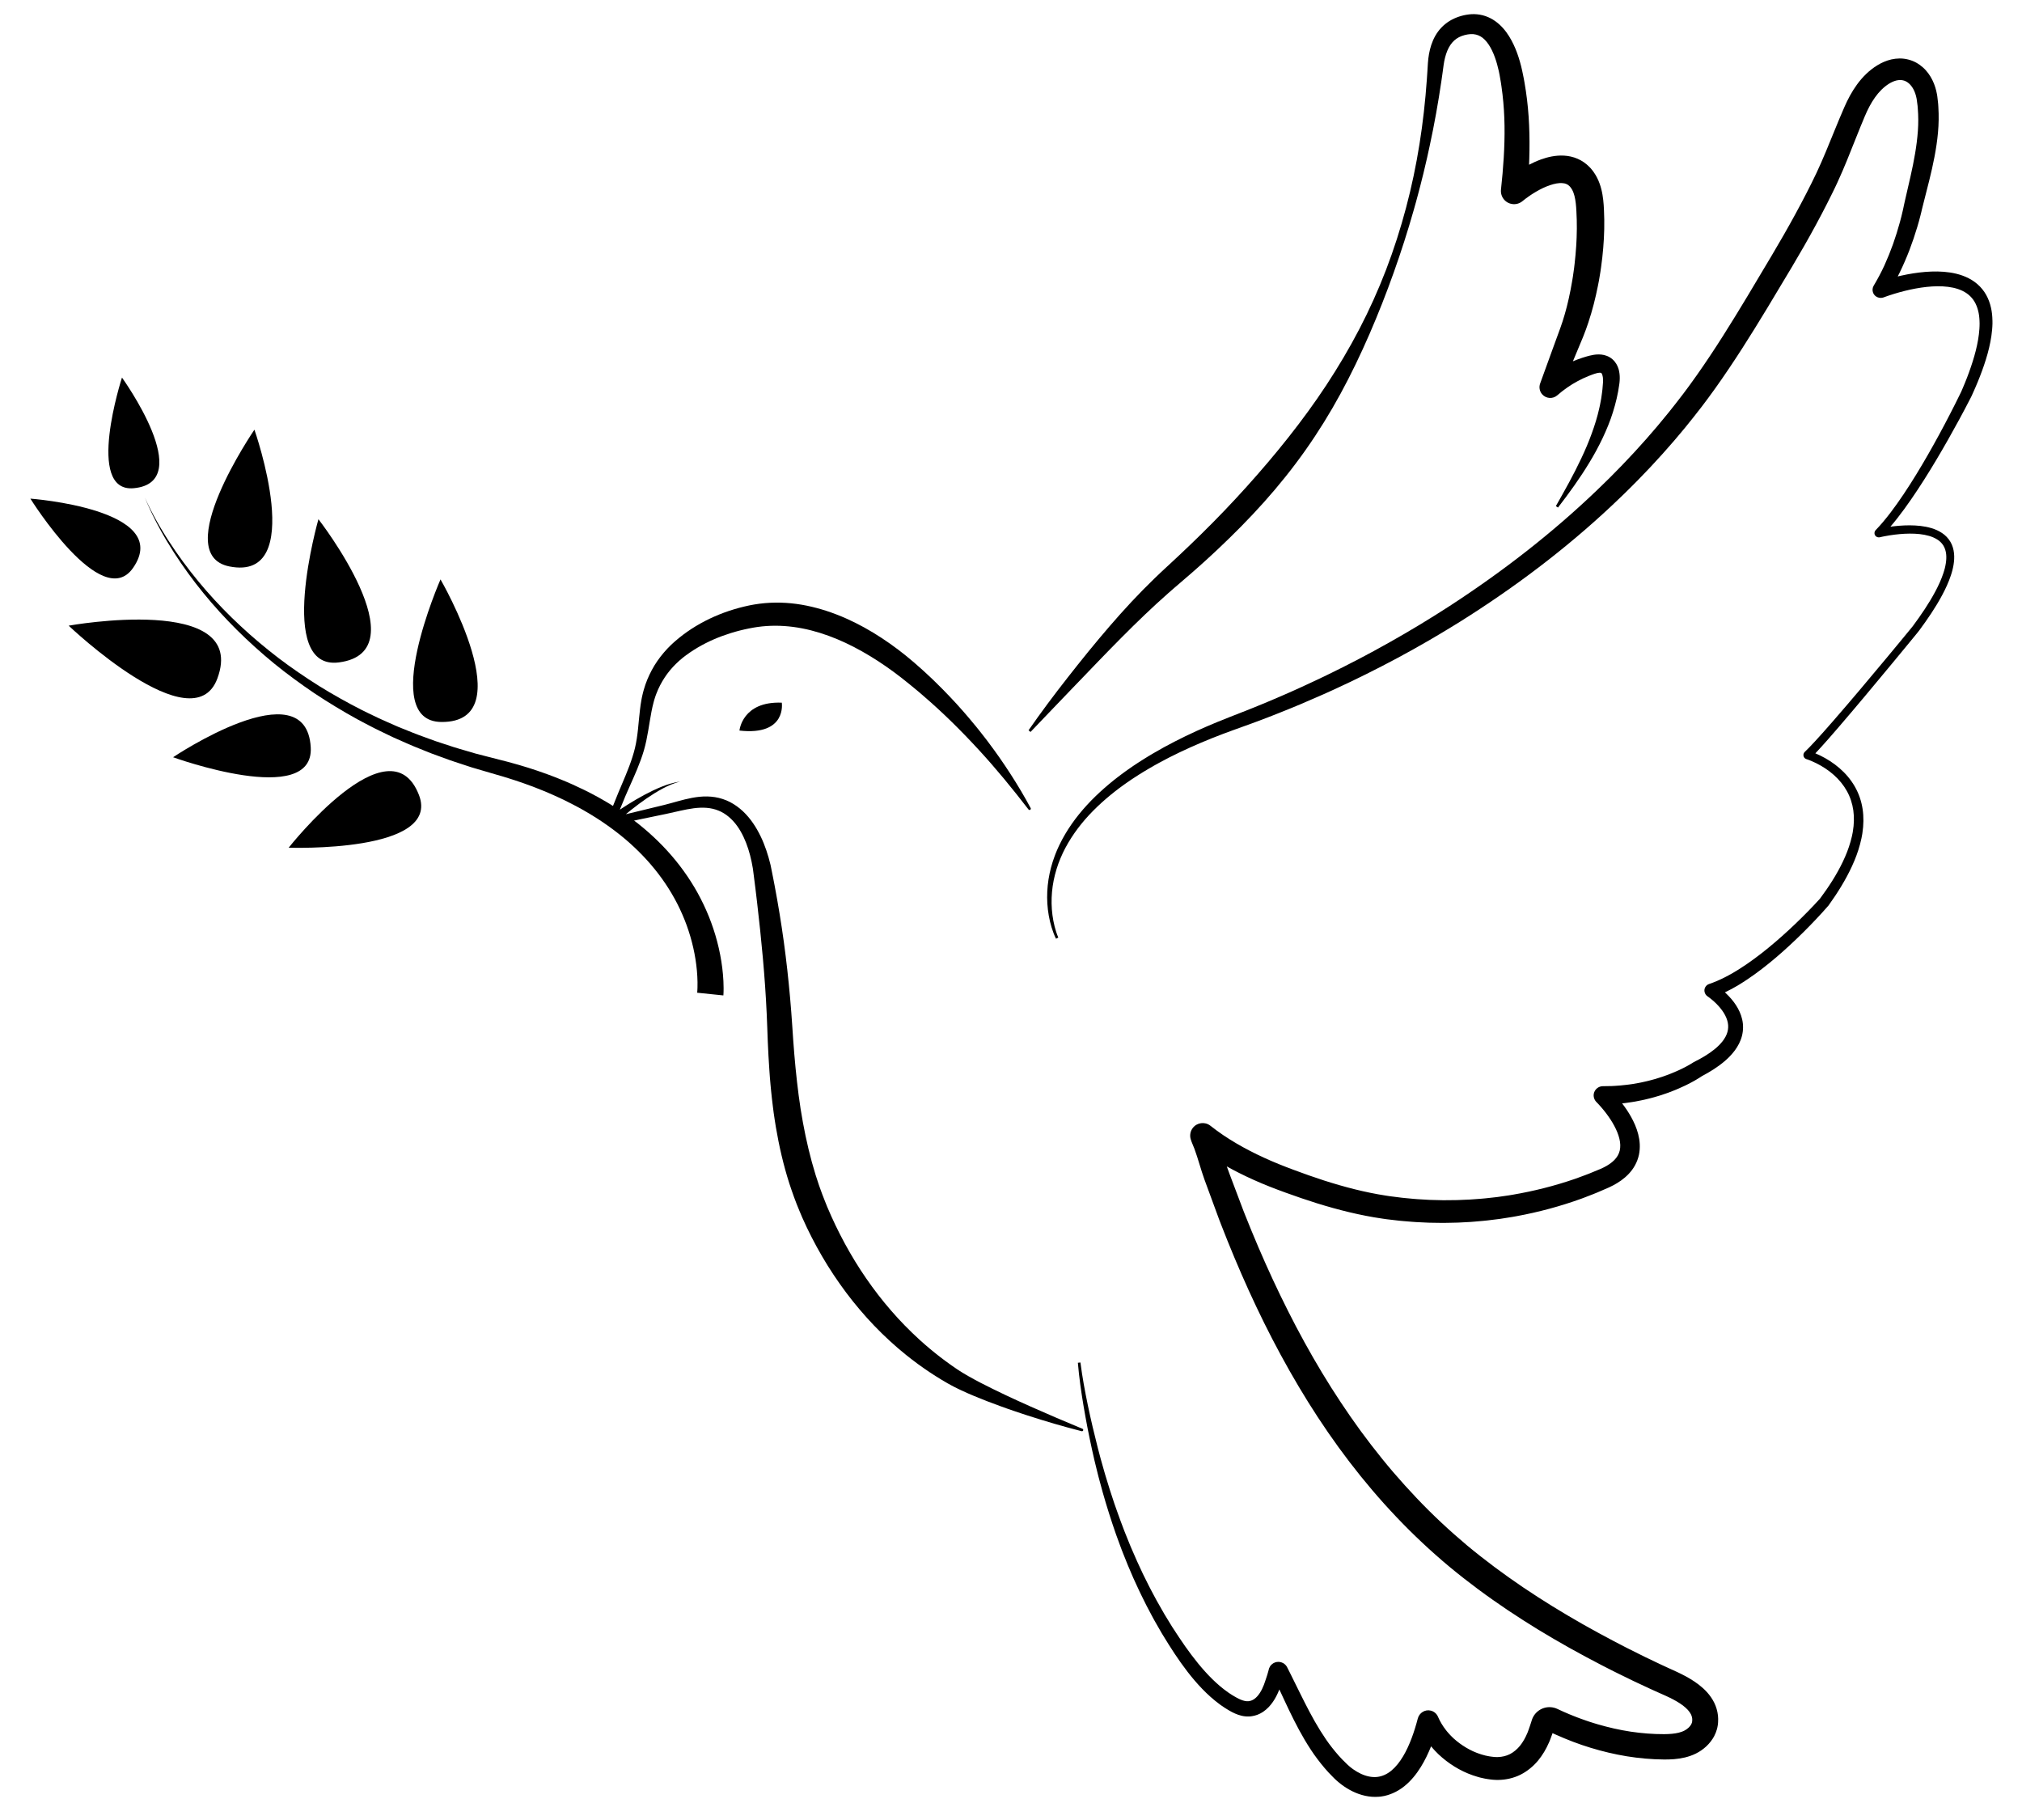
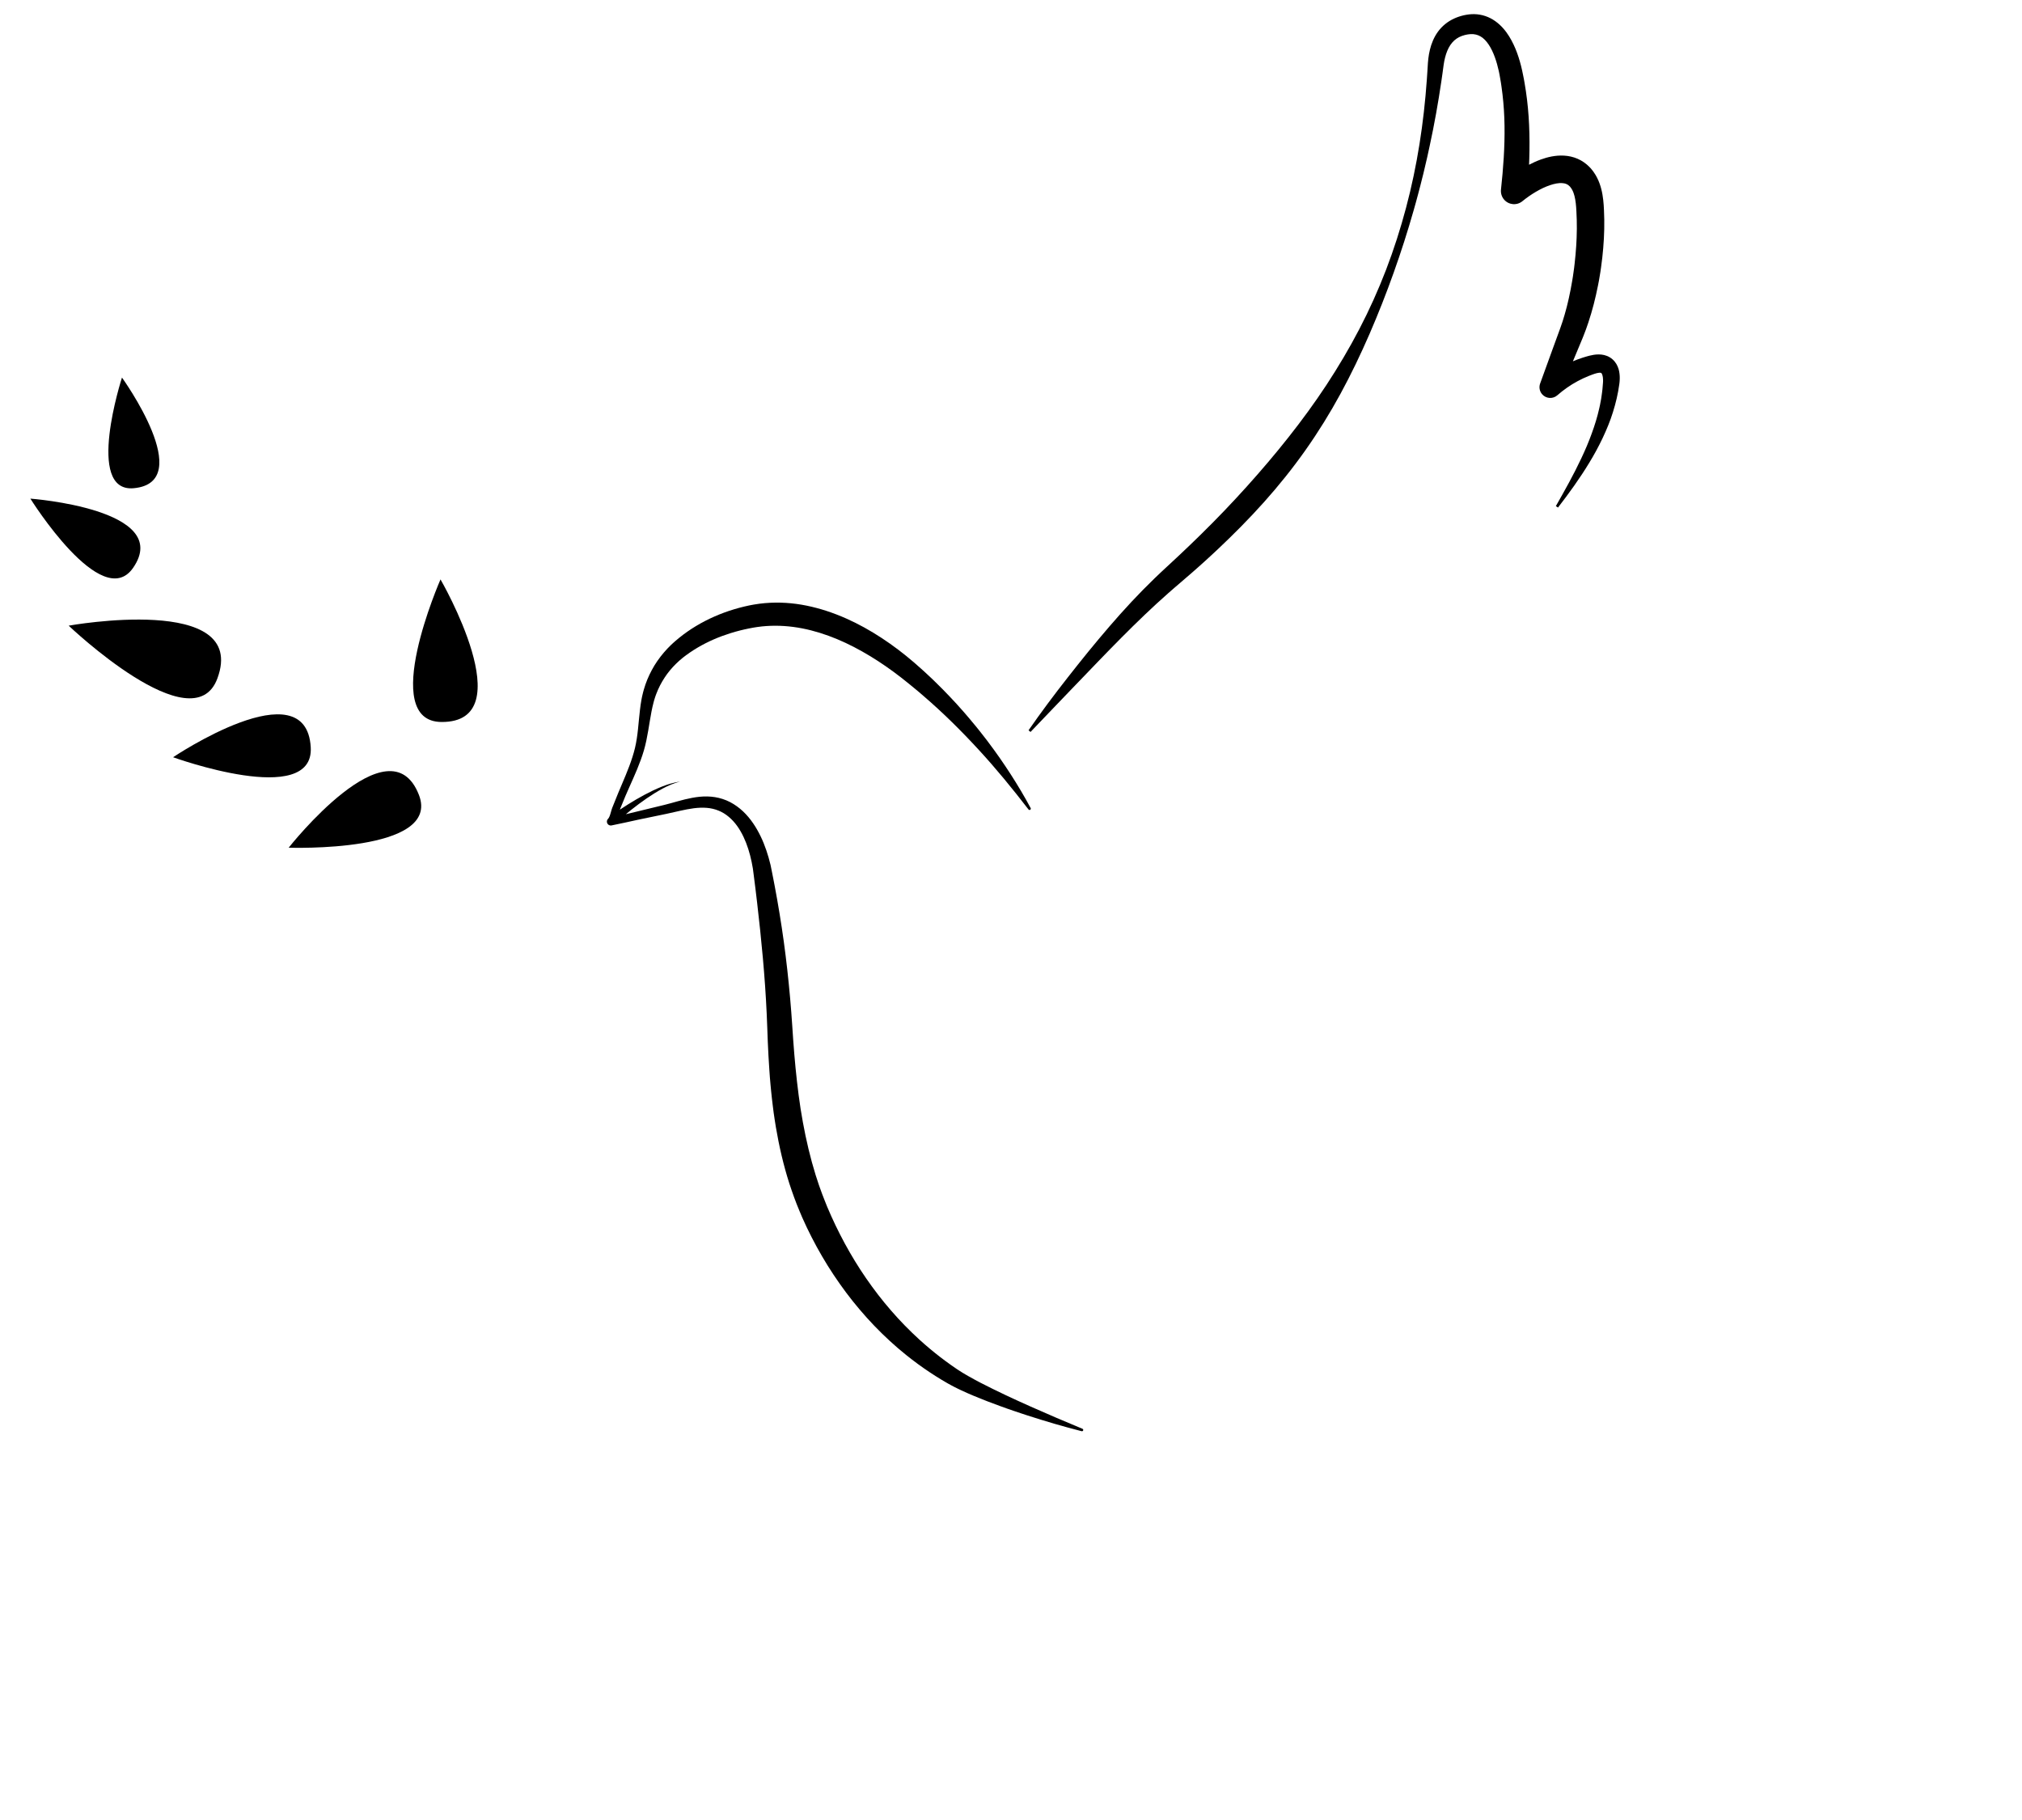
<svg xmlns="http://www.w3.org/2000/svg" xmlns:ns1="http://sodipodi.sourceforge.net/DTD/sodipodi-0.dtd" xmlns:ns2="http://www.inkscape.org/namespaces/inkscape" version="1.1" id="layer" x="0px" y="0px" viewBox="0 0 2000 1800" xml:space="preserve" ns1:docname="dove.svg" width="2000" height="1800" ns2:version="1.1.2 (0a00cf5339, 2022-02-04)">
  <defs id="defs39" />
  <ns1:namedview id="namedview37" pagecolor="#ffffff" bordercolor="#666666" borderopacity="1.0" ns2:pageshadow="2" ns2:pageopacity="0.0" ns2:pagecheckerboard="0" showgrid="false" ns2:zoom="0.4365" ns2:cx="1499.4273" ns2:cy="997.70905" ns2:window-width="3440" ns2:window-height="1376" ns2:window-x="0" ns2:window-y="27" ns2:window-maximized="1" ns2:current-layer="Слой_1" />
  <style type="text/css" id="style2">
	.st0{fill:#FFFFFF;}
</style>
  <g id="g34" transform="matrix(1.155,0,0,1.156,-732.092,-260.426)">
    <g id="g12">
      <path d="m 1560.837,1447.667 v -10e-4 c -14.825,-6.149 -29.564,-12.42 -44.171,-18.917 -14.597,-6.496 -29.088,-13.233 -43.133,-20.473 -1.75,-0.911 -3.475,-1.851 -5.212,-2.774 -1.738,-0.924 -3.42,-1.897 -5.131,-2.84 -0.861,-0.468 -1.691,-0.96 -2.517,-1.456 l -2.486,-1.477 c -0.844,-0.482 -1.608,-1.013 -2.409,-1.519 l -2.381,-1.538 c -6.46,-4.378 -12.762,-8.971 -18.82,-13.863 -6.054,-4.893 -11.962,-9.956 -17.557,-15.352 l -2.121,-1.994 -2.063,-2.058 -4.134,-4.099 -4.008,-4.224 -2,-2.112 -1.938,-2.172 -3.872,-4.342 -3.752,-4.447 -1.877,-2.22 -1.813,-2.275 -3.623,-4.547 -3.491,-4.652 -1.743,-2.325 -1.678,-2.375 -3.368,-4.737 -3.239,-4.828 -1.618,-2.413 -1.551,-2.459 -3.101,-4.914 -2.965,-4.999 -1.483,-2.497 -1.422,-2.534 -2.844,-5.066 -2.706,-5.142 -1.353,-2.57 -1.29,-2.603 -2.584,-5.202 -2.444,-5.271 -1.222,-2.634 -1.16,-2.663 -2.322,-5.323 -2.14,-5.357 c -1.482,-3.546 -2.748,-7.184 -4.07,-10.797 -0.32,-0.908 -0.68,-1.799 -0.967,-2.72 l -0.895,-2.748 -1.811,-5.488 c -4.578,-14.729 -8.127,-29.831 -10.927,-45.158 -2.849,-15.321 -4.733,-30.916 -6.304,-46.615 -0.788,-7.849 -1.383,-15.749 -1.981,-23.659 l -0.806,-11.927 c -0.27,-4.041 -0.543,-8.081 -0.865,-12.117 -0.293,-4.038 -0.66,-8.069 -0.997,-12.102 -0.38,-4.029 -0.727,-8.06 -1.148,-12.083 -0.791,-8.052 -1.709,-16.087 -2.694,-24.11 -1.969,-16.047 -4.423,-32.021 -7.221,-47.916 -0.694,-3.975 -1.45,-7.938 -2.175,-11.905 l -1.146,-5.939 -1.183,-5.98 -0.604,-3.007 -0.302,-1.503 c -0.104,-0.505 -0.188,-0.984 -0.331,-1.54 -0.527,-2.2 -1.05,-4.17 -1.642,-6.223 -1.163,-4.071 -2.542,-8.112 -4.146,-12.087 -1.597,-3.977 -3.483,-7.877 -5.633,-11.652 -0.53,-0.947 -1.114,-1.871 -1.674,-2.803 -0.603,-0.913 -1.167,-1.843 -1.804,-2.736 -1.218,-1.798 -2.584,-3.594 -4.019,-5.29 -2.876,-3.404 -6.144,-6.526 -9.828,-9.176 -3.667,-2.65 -7.779,-4.843 -12.164,-6.242 -4.34,-1.438 -8.889,-2.114 -13.317,-2.196 -4.438,-0.084 -8.756,0.42 -12.904,1.193 -8.311,1.532 -15.995,4.127 -23.593,5.997 -7.759,1.944 -15.562,3.769 -23.368,5.663 -3.275,0.784 -6.536,1.58 -9.79,2.358 1.627,-1.348 3.265,-2.684 4.924,-3.996 4.193,-3.321 8.488,-6.516 12.897,-9.552 2.209,-1.51 4.447,-2.976 6.72,-4.391 2.277,-1.405 4.593,-2.747 6.953,-4.012 2.362,-1.262 4.779,-2.416 7.258,-3.441 2.48,-1.017 5.027,-1.9 7.667,-2.476 -2.688,0.281 -5.348,0.882 -7.96,1.629 -2.612,0.754 -5.188,1.65 -7.717,2.66 -2.527,1.014 -5.023,2.111 -7.486,3.277 -2.457,1.175 -4.889,2.407 -7.295,3.687 -4.803,2.575 -9.511,5.326 -14.134,8.218 -2.312,1.445 -4.605,2.923 -6.878,4.436 -0.033,0.022 -0.065,0.043 -0.097,0.065 l 0.044,-0.108 1.568,-3.832 3.148,-7.659 c 1.086,-2.541 2.208,-5.077 3.344,-7.618 4.532,-10.166 9.274,-20.468 12.531,-31.567 1.615,-5.591 2.733,-11.248 3.675,-16.814 0.972,-5.57 1.777,-11.065 2.814,-16.401 0.524,-2.66 1.103,-5.303 1.784,-7.836 l 0.517,-1.886 c 0.172,-0.628 0.391,-1.242 0.583,-1.862 0.205,-0.617 0.38,-1.243 0.612,-1.849 l 0.681,-1.822 c 1.829,-4.848 4.234,-9.43 7.034,-13.711 2.79,-4.292 6.09,-8.22 9.717,-11.795 0.883,-0.915 1.856,-1.748 2.787,-2.614 0.949,-0.849 1.941,-1.654 2.914,-2.473 l 1.51,-1.175 c 0.499,-0.393 1,-0.785 1.539,-1.161 1.066,-0.751 2.093,-1.544 3.182,-2.26 8.599,-5.874 17.996,-10.573 27.796,-14.191 4.907,-1.796 9.907,-3.346 14.977,-4.632 1.266,-0.325 2.546,-0.602 3.814,-0.916 1.272,-0.299 2.558,-0.546 3.835,-0.824 1.279,-0.269 2.572,-0.474 3.854,-0.726 0.648,-0.132 1.27,-0.213 1.899,-0.309 l 1.882,-0.283 c 10.054,-1.408 20.303,-1.357 30.494,-0.027 10.195,1.339 20.316,3.976 30.185,7.574 9.876,3.593 19.503,8.155 28.813,13.407 9.322,5.236 18.344,11.145 27.054,17.548 2.174,1.606 4.33,3.24 6.472,4.898 2.144,1.663 4.27,3.401 6.408,5.099 2.152,1.687 4.229,3.468 6.34,5.21 l 3.154,2.63 3.106,2.689 c 16.636,14.277 32.303,29.78 47.267,46.025 14.986,16.243 29.027,33.422 42.658,51.087 v 0.003 c 0.324,0.421 0.914,0.558 1.398,0.299 0.538,-0.288 0.741,-0.959 0.452,-1.497 -5.291,-9.874 -11.043,-19.51 -17.133,-28.945 -3.011,-4.744 -6.209,-9.361 -9.39,-14.002 l -4.902,-6.868 -5.028,-6.785 -1.269,-1.689 -1.299,-1.665 -2.601,-3.331 c -0.871,-1.108 -1.728,-2.228 -2.61,-3.327 l -2.665,-3.284 c -1.782,-2.186 -3.565,-4.373 -5.412,-6.506 l -2.748,-3.221 c -0.916,-1.074 -1.828,-2.153 -2.774,-3.202 l -5.649,-6.321 -5.792,-6.199 c -3.909,-4.09 -7.849,-8.161 -11.935,-12.088 l -3.044,-2.969 -3.109,-2.902 c -2.086,-1.921 -4.126,-3.896 -6.272,-5.755 -2.134,-1.878 -4.231,-3.775 -6.399,-5.639 -2.169,-1.872 -4.383,-3.692 -6.61,-5.502 -8.924,-7.218 -18.351,-13.891 -28.267,-19.901 -4.966,-2.99 -10.053,-5.819 -15.277,-8.426 -5.233,-2.589 -10.59,-4.987 -16.088,-7.095 -5.496,-2.112 -11.117,-3.978 -16.864,-5.5 -5.744,-1.525 -11.603,-2.751 -17.555,-3.54 -11.895,-1.589 -24.153,-1.514 -36.121,0.525 l -2.239,0.406 c -0.744,0.137 -1.5,0.265 -2.213,0.431 -1.444,0.32 -2.892,0.62 -4.327,0.976 -1.433,0.366 -2.872,0.705 -4.298,1.096 -1.423,0.402 -2.849,0.792 -4.264,1.223 -5.661,1.712 -11.23,3.745 -16.651,6.133 -10.841,4.762 -21.145,10.868 -30.381,18.366 -1.167,0.917 -2.275,1.917 -3.411,2.872 -0.567,0.471 -1.125,0.984 -1.681,1.5 l -1.667,1.538 c -1.077,1.066 -2.159,2.123 -3.197,3.225 -1.02,1.122 -2.071,2.207 -3.032,3.382 -3.926,4.609 -7.419,9.594 -10.266,14.916 -2.858,5.311 -5.183,10.891 -6.809,16.638 l -0.6,2.155 c -0.201,0.717 -0.35,1.448 -0.529,2.17 -0.165,0.725 -0.356,1.444 -0.498,2.173 l -0.421,2.186 c -0.541,2.902 -0.935,5.749 -1.27,8.592 -0.68,5.673 -1.133,11.252 -1.706,16.717 -0.581,5.468 -1.347,10.815 -2.571,16.002 -2.52,10.457 -6.768,20.645 -11.129,30.886 -1.086,2.567 -2.2,5.134 -3.266,7.732 l -3.155,7.82 -1.583,3.907 -0.199,0.488 -0.1,0.244 -0.105,0.289 c -0.147,0.396 -0.265,0.765 -0.385,1.136 -0.225,0.725 -0.427,1.43 -0.614,2.095 -0.378,1.34 -0.739,2.585 -1.162,3.679 -0.212,0.536 -0.442,1.032 -0.677,1.442 -0.237,0.397 -0.478,0.708 -0.669,0.897 l -0.055,0.054 c -0.756,0.76 -1.133,1.87 -0.91,3.001 0.356,1.81 2.112,2.988 3.921,2.632 7.949,-1.564 15.79,-3.375 23.594,-5.058 7.828,-1.633 15.67,-3.287 23.545,-4.871 8.026,-1.676 15.717,-3.779 23.257,-4.751 3.763,-0.474 7.473,-0.652 11.045,-0.363 3.574,0.279 6.997,1.071 10.189,2.376 3.18,1.253 6.116,3.091 8.781,5.342 2.668,2.239 5.068,4.869 7.146,7.76 1.046,1.45 2.004,2.924 2.916,4.52 0.472,0.776 0.883,1.599 1.329,2.392 0.409,0.822 0.84,1.626 1.226,2.461 1.569,3.322 2.931,6.768 4.055,10.329 1.127,3.558 2.091,7.191 2.858,10.898 0.389,1.832 0.747,3.772 1.033,5.495 0.083,0.421 0.139,0.935 0.203,1.417 l 0.19,1.462 0.38,2.922 1.498,11.814 c 0.473,3.956 0.977,7.907 1.418,11.865 3.687,31.637 6.756,63.284 8.211,94.985 0.195,3.961 0.341,7.924 0.484,11.886 l 0.447,12.081 c 0.355,8.089 0.767,16.186 1.35,24.305 l 0.434,6.089 0.525,6.096 c 0.335,4.062 0.805,8.13 1.233,12.197 0.201,2.033 0.477,4.067 0.73,6.101 l 0.771,6.102 0.901,6.099 c 0.311,2.032 0.597,4.066 0.972,6.094 2.744,16.237 6.465,32.425 11.533,48.27 2.605,7.9 5.394,15.753 8.651,23.432 l 2.434,5.759 2.591,5.647 1.298,2.822 1.377,2.785 2.757,5.567 2.902,5.493 1.453,2.745 1.531,2.703 3.064,5.403 3.207,5.321 1.604,2.658 1.681,2.612 3.369,5.217 3.51,5.125 1.756,2.56 1.825,2.514 3.653,5.021 3.796,4.915 1.907,2.449 1.974,2.398 3.951,4.787 4.086,4.675 2.044,2.334 2.11,2.278 4.232,4.538 4.373,4.405 2.187,2.199 2.251,2.136 4.506,4.262 4.632,4.125 2.323,2.051 2.385,1.982 4.774,3.951 c 1.61,1.294 3.235,2.569 4.873,3.826 3.276,2.513 6.6,4.963 9.989,7.316 6.775,4.711 13.735,9.144 20.896,13.21 l 2.795,1.517 c 0.934,0.494 1.867,1.032 2.801,1.475 l 2.8,1.384 c 0.932,0.465 1.865,0.924 2.801,1.343 1.873,0.848 3.732,1.753 5.613,2.549 1.879,0.803 3.753,1.625 5.633,2.409 7.514,3.149 15.084,6.01 22.681,8.765 l 5.701,2.043 5.722,1.97 c 1.904,0.665 3.821,1.288 5.731,1.931 1.911,0.639 3.82,1.282 5.742,1.888 7.66,2.495 15.364,4.839 23.084,7.108 3.869,1.11 7.73,2.233 11.618,3.272 3.877,1.072 7.768,2.094 11.663,3.09 0.524,0.135 1.081,-0.133 1.294,-0.647 0.233,-0.564 -0.034,-1.21 -0.598,-1.444 z" id="path4" />
      <path d="m 1555.209,811.014 c 12.986,-13.463 25.851,-26.972 38.962,-40.136 13.106,-13.167 26.421,-26.028 40.232,-38.19 1.723,-1.524 3.446,-3.047 5.2,-4.529 l 5.266,-4.517 c 3.568,-3.078 7.174,-6.11 10.705,-9.236 l 5.297,-4.689 c 1.766,-1.563 3.535,-3.123 5.267,-4.727 l 5.223,-4.782 c 1.744,-1.591 3.484,-3.187 5.188,-4.824 13.761,-12.949 27.119,-26.395 39.776,-40.521 12.654,-14.125 24.561,-28.965 35.525,-44.477 10.96,-15.515 20.983,-31.686 30.043,-48.337 9.071,-16.638 17.227,-33.692 24.759,-50.975 7.512,-17.292 14.408,-34.806 20.715,-52.513 6.319,-17.702 12.075,-35.593 17.202,-53.671 1.352,-4.501 2.483,-9.061 3.743,-13.588 1.28,-4.523 2.342,-9.101 3.507,-13.655 l 0.874,-3.416 c 0.289,-1.139 0.542,-2.287 0.814,-3.43 l 1.608,-6.867 0.81,-3.433 c 0.266,-1.145 0.505,-2.296 0.759,-3.444 l 1.503,-6.895 c 3.994,-18.393 7.306,-36.948 10.052,-55.598 l 0.995,-6.999 0.94,-6.912 c 0.614,-4.238 1.618,-8.29 3.09,-11.877 0.748,-1.783 1.618,-3.438 2.604,-4.928 1,-1.477 2.118,-2.78 3.343,-3.906 1.24,-1.111 2.591,-2.048 4.066,-2.823 1.486,-0.76 3.097,-1.356 4.819,-1.802 0.423,-0.122 0.866,-0.217 1.31,-0.309 0.436,-0.105 0.894,-0.175 1.348,-0.252 0.466,-0.094 0.882,-0.123 1.302,-0.168 0.42,-0.04 0.846,-0.113 1.248,-0.102 1.647,-0.101 3.172,0.055 4.585,0.404 2.815,0.687 5.294,2.167 7.618,4.534 2.31,2.349 4.37,5.512 6.082,9.052 1.73,3.536 3.109,7.457 4.273,11.509 0.579,2.028 1.094,4.097 1.55,6.191 0.224,1.049 0.438,2.102 0.637,3.16 l 0.574,3.308 c 0.185,1.105 0.396,2.205 0.568,3.313 l 0.492,3.328 c 0.354,2.213 0.599,4.446 0.875,6.673 1.044,8.917 1.612,17.906 1.739,26.941 0.27,18.072 -1.051,36.282 -3.035,54.588 -0.303,2.875 0.49,5.899 2.456,8.32 3.924,4.831 11.021,5.566 15.852,1.642 l 0.277,-0.225 c 3.508,-2.849 7.378,-5.546 11.328,-7.857 1.978,-1.158 3.982,-2.227 5.991,-3.184 2.01,-0.946 4.023,-1.769 6,-2.44 1.975,-0.67 3.917,-1.181 5.738,-1.504 1.816,-0.307 3.505,-0.403 4.944,-0.293 1.446,0.111 2.613,0.411 3.579,0.84 0.967,0.436 1.785,1.013 2.623,1.882 0.104,0.107 0.211,0.211 0.322,0.314 l 0.3,0.393 c 0.199,0.269 0.432,0.479 0.615,0.817 0.194,0.311 0.411,0.599 0.609,0.914 0.185,0.329 0.38,0.65 0.55,1.007 0.188,0.335 0.339,0.722 0.515,1.082 0.15,0.393 0.323,0.763 0.461,1.181 0.302,0.804 0.56,1.684 0.797,2.604 0.471,1.842 0.818,3.901 1.085,6.098 0.126,1.108 0.238,2.244 0.329,3.42 l 0.221,3.659 c 0.303,4.885 0.378,9.836 0.371,14.79 -0.046,2.482 -0.102,4.967 -0.172,7.454 l -0.173,3.734 c -0.059,1.245 -0.103,2.49 -0.206,3.735 -0.194,2.49 -0.318,4.984 -0.582,7.471 -0.233,2.489 -0.443,4.982 -0.761,7.464 l -0.438,3.728 c -0.159,1.241 -0.348,2.478 -0.52,3.717 l -0.529,3.717 -0.609,3.702 c -0.797,4.94 -1.794,9.837 -2.861,14.708 -0.246,1.226 -0.555,2.428 -0.846,3.639 l -0.878,3.629 c -0.304,1.205 -0.647,2.394 -0.969,3.593 -0.334,1.193 -0.635,2.402 -0.995,3.583 l -1.084,3.542 -0.541,1.773 -0.59,1.734 -1.185,3.466 c -0.185,0.565 -0.418,1.183 -0.645,1.794 l -0.671,1.835 -5.369,14.679 c -3.595,9.78 -7.128,19.583 -10.668,29.383 l -0.149,0.408 c -1.09,3.04 -0.545,6.565 1.73,9.171 3.344,3.83 9.16,4.224 12.99,0.88 5.3,-4.627 11.12,-8.738 17.385,-12.091 3.129,-1.679 6.355,-3.198 9.668,-4.506 0.831,-0.318 1.655,-0.663 2.496,-0.956 l 1.257,-0.456 c 0.41,-0.146 0.784,-0.276 1.156,-0.394 1.481,-0.488 2.809,-0.791 3.757,-0.872 0.474,-0.045 0.844,-0.041 1.093,-0.025 0.249,0.021 0.368,0.047 0.48,0.073 0.11,0.047 0.229,0.052 0.345,0.17 0.078,0.022 0.129,0.142 0.225,0.207 0.069,0.129 0.174,0.214 0.254,0.396 0.385,0.608 0.72,1.782 0.906,3.116 0.074,0.69 0.148,1.403 0.154,2.172 0.018,0.374 7e-4,0.772 0,1.16 -0.021,0.41 -0.012,0.76 -0.063,1.244 l -0.455,5.492 c -0.051,0.919 -0.208,1.83 -0.33,2.744 l -0.377,2.745 c -0.136,0.915 -0.218,1.837 -0.397,2.748 l -0.516,2.736 c -0.349,1.825 -0.652,3.662 -1.126,5.47 -1.618,7.286 -3.86,14.498 -6.473,21.614 -1.259,3.576 -2.727,7.092 -4.166,10.624 l -2.299,5.252 c -0.76,1.756 -1.604,3.478 -2.403,5.222 -6.529,13.895 -14.126,27.42 -21.821,40.93 l 1.833,1.224 c 9.516,-12.33 18.716,-24.977 26.861,-38.464 4.115,-6.715 7.89,-13.678 11.315,-20.865 3.395,-7.194 6.51,-14.601 8.889,-22.324 2.418,-7.703 4.332,-15.645 5.423,-23.785 0.087,-0.477 0.141,-1.097 0.207,-1.654 0.047,-0.582 0.109,-1.152 0.134,-1.748 0.078,-1.172 0.072,-2.401 0.028,-3.647 -0.082,-1.272 -0.187,-2.555 -0.47,-3.927 -0.056,-0.334 -0.139,-0.682 -0.228,-1.031 -0.09,-0.35 -0.167,-0.692 -0.276,-1.047 -0.23,-0.716 -0.45,-1.422 -0.78,-2.156 -1.163,-2.878 -3.564,-5.987 -6.711,-7.846 -1.563,-0.953 -3.284,-1.619 -4.934,-2.001 -1.652,-0.382 -3.231,-0.511 -4.696,-0.509 -2.939,0.013 -5.444,0.507 -7.697,1.06 -0.565,0.138 -1.12,0.288 -1.636,0.432 l -1.515,0.434 c -1.014,0.279 -2.01,0.614 -3.015,0.924 -2.751,0.892 -5.459,1.917 -8.128,3.039 0.488,-1.17 0.982,-2.338 1.469,-3.509 l 6.015,-14.407 0.752,-1.801 c 0.248,-0.6 0.496,-1.192 0.745,-1.854 l 1.489,-3.871 0.738,-1.937 0.673,-1.938 1.345,-3.879 c 3.46,-10.367 6.126,-20.888 8.226,-31.504 l 0.779,-3.983 c 0.243,-1.33 0.459,-2.664 0.685,-3.997 0.22,-1.334 0.455,-2.666 0.661,-4.002 l 0.574,-4.015 c 0.775,-5.353 1.355,-10.735 1.812,-16.135 0.918,-10.801 1.195,-21.696 0.637,-32.706 l -0.229,-4.137 c -0.102,-1.42 -0.233,-2.876 -0.394,-4.355 -0.338,-2.972 -0.823,-6.064 -1.646,-9.267 -0.411,-1.599 -0.89,-3.22 -1.495,-4.856 -0.283,-0.814 -0.634,-1.637 -0.967,-2.452 -0.374,-0.819 -0.726,-1.635 -1.156,-2.446 -0.402,-0.813 -0.863,-1.616 -1.329,-2.414 -0.484,-0.793 -1.018,-1.569 -1.538,-2.346 -0.495,-0.777 -1.143,-1.533 -1.748,-2.287 -0.309,-0.376 -0.614,-0.751 -0.933,-1.121 l -1.046,-1.079 c -2.784,-2.861 -6.294,-5.344 -10.102,-6.982 -3.805,-1.661 -7.803,-2.475 -11.546,-2.689 -3.758,-0.219 -7.295,0.112 -10.602,0.718 -3.301,0.618 -6.383,1.53 -9.316,2.589 -3.569,1.294 -6.913,2.814 -10.106,4.489 0.073,-1.712 0.14,-3.425 0.193,-5.141 0.293,-9.574 0.285,-19.206 -0.151,-28.857 -0.425,-9.65 -1.324,-19.322 -2.741,-28.936 -0.369,-2.402 -0.71,-4.806 -1.164,-7.198 l -0.642,-3.59 c -0.223,-1.195 -0.482,-2.385 -0.726,-3.576 l -0.748,-3.576 c -0.275,-1.23 -0.568,-2.458 -0.875,-3.685 -0.622,-2.453 -1.319,-4.9 -2.106,-7.341 -1.566,-4.883 -3.522,-9.736 -6.103,-14.498 -1.291,-2.378 -2.742,-4.732 -4.42,-7.02 -1.681,-2.288 -3.626,-4.494 -5.862,-6.534 -2.236,-2.034 -4.794,-3.891 -7.645,-5.361 -2.845,-1.472 -5.974,-2.542 -9.148,-3.074 -3.173,-0.546 -6.369,-0.593 -9.371,-0.226 -0.768,0.057 -1.492,0.203 -2.228,0.325 -0.735,0.127 -1.477,0.252 -2.151,0.425 -0.69,0.16 -1.378,0.319 -2.07,0.524 -0.69,0.19 -1.379,0.389 -2.067,0.629 -2.748,0.914 -5.471,2.14 -8.04,3.706 -2.562,1.581 -4.949,3.507 -7.031,5.683 -2.074,2.185 -3.822,4.614 -5.253,7.127 -1.415,2.521 -2.522,5.121 -3.392,7.722 -1.707,5.211 -2.513,10.4 -2.876,15.45 l -0.433,7.041 -0.469,6.944 c -2.611,37.021 -8.238,73.922 -17.822,109.877 -4.777,17.972 -10.457,35.712 -17.127,53.067 -6.681,17.35 -14.326,34.319 -22.913,50.769 -8.571,16.456 -18.055,32.412 -28.202,47.842 -10.162,15.414 -21.06,30.285 -32.485,44.712 -11.418,14.434 -23.352,28.442 -35.686,42.124 -12.33,13.686 -25.099,27.016 -38.287,39.98 -1.63,1.637 -3.302,3.236 -4.964,4.845 l -4.987,4.826 c -1.651,1.62 -3.352,3.192 -5.03,4.787 l -5.047,4.774 c -3.372,3.176 -6.798,6.303 -10.19,9.463 l -5.188,4.826 c -1.748,1.614 -3.457,3.263 -5.164,4.912 -6.837,6.592 -13.465,13.366 -19.933,20.26 -6.458,6.904 -12.727,13.954 -18.888,21.074 -3.098,3.546 -6.125,7.146 -9.14,10.751 -3.014,3.607 -6.013,7.219 -8.979,10.858 l -8.827,10.957 c -2.925,3.662 -5.818,7.349 -8.714,11.027 -11.59,14.748 -22.847,29.771 -33.544,45.182 l 1.704,1.397 c 13.007,-13.502 25.843,-27.073 38.833,-40.496 z" id="path6" />
-       <path d="m 2340.118,499.455 c -0.01,-0.905 -0.017,-1.809 -0.104,-2.726 -0.183,-3.642 -0.799,-7.359 -1.863,-11.03 -1.071,-3.666 -2.679,-7.301 -4.92,-10.601 -2.229,-3.303 -5.085,-6.228 -8.285,-8.56 -3.2,-2.343 -6.711,-4.108 -10.277,-5.406 -3.572,-1.301 -7.205,-2.151 -10.814,-2.706 -7.228,-1.094 -14.36,-1.06 -21.335,-0.504 -6.98,0.572 -13.82,1.701 -20.55,3.184 -0.985,0.217 -1.966,0.445 -2.946,0.678 0.558,-1.078 1.109,-2.159 1.644,-3.247 3.062,-6.311 5.853,-12.728 8.364,-19.237 2.492,-6.515 4.722,-13.113 6.721,-19.79 0.509,-1.666 0.967,-3.351 1.452,-5.026 0.45,-1.691 0.921,-3.369 1.343,-5.078 0.218,-0.849 0.432,-1.703 0.635,-2.568 l 0.308,-1.3 0.289,-1.28 1.192,-4.745 c 1.646,-6.473 3.362,-13.08 5.001,-19.722 1.644,-6.649 3.204,-13.392 4.509,-20.258 1.306,-6.863 2.383,-13.845 3.017,-20.952 0.645,-7.103 0.775,-14.347 0.316,-21.616 l -0.17,-2.727 c -0.084,-0.909 -0.2,-1.819 -0.3,-2.728 l -0.314,-2.729 -0.079,-0.682 c -0.027,-0.227 -0.049,-0.447 -0.096,-0.711 l -0.252,-1.516 c -0.372,-2.022 -0.841,-4.046 -1.494,-6.054 -0.299,-1.006 -0.689,-2.003 -1.062,-3 -0.422,-0.99 -0.818,-1.984 -1.321,-2.957 -0.946,-1.956 -2.092,-3.868 -3.433,-5.694 -1.337,-1.825 -2.864,-3.576 -4.636,-5.15 -1.76,-1.578 -3.731,-2.998 -5.881,-4.173 -2.145,-1.183 -4.489,-2.07 -6.888,-2.668 -2.401,-0.59 -4.873,-0.895 -7.293,-0.872 -2.419,0.023 -4.782,0.322 -7.047,0.82 -4.496,1.058 -8.554,2.878 -12.105,5.079 -7.073,4.353 -12.776,10.175 -17.313,16.398 -4.542,6.238 -8.009,12.89 -10.901,19.509 -2.768,6.321 -5.382,12.653 -7.957,18.946 -5.152,12.577 -10.111,25.013 -15.713,36.927 -2.775,5.899 -5.817,11.934 -8.863,17.868 -3.059,5.948 -6.208,11.855 -9.409,17.739 -6.408,11.765 -13.099,23.398 -19.964,34.949 l -20.807,34.846 c -6.957,11.568 -13.993,23.047 -21.195,34.379 -7.207,11.328 -14.6,22.498 -22.301,33.41 -1.946,2.709 -3.867,5.441 -5.835,8.133 l -2.966,4.024 c -0.986,1.345 -1.976,2.685 -2.992,4.002 -3.984,5.327 -8.188,10.522 -12.325,15.758 -2.085,2.606 -4.253,5.146 -6.372,7.726 l -3.195,3.857 c -1.066,1.285 -2.179,2.531 -3.266,3.798 l -6.56,7.575 -6.718,7.44 -3.363,3.717 -3.44,3.648 -6.885,7.292 -7.024,7.162 c -1.177,1.188 -2.328,2.401 -3.525,3.569 l -3.585,3.511 c -38.14,37.572 -80.385,71.026 -125.118,100.732 l -8.417,5.532 c -2.814,1.832 -5.665,3.606 -8.496,5.412 l -4.254,2.698 c -1.415,0.905 -2.86,1.761 -4.287,2.646 l -8.591,5.268 c -2.877,1.734 -5.779,3.428 -8.667,5.144 l -4.338,2.567 c -1.449,0.851 -2.915,1.671 -4.372,2.507 l -8.754,5.002 -8.824,4.879 -4.414,2.437 -4.45,2.372 -8.904,4.739 -8.976,4.604 -4.491,2.298 -4.523,2.234 -9.051,4.46 -9.111,4.338 c -3.028,1.468 -6.088,2.866 -9.147,4.267 -3.061,1.395 -6.107,2.828 -9.182,4.194 -6.16,2.709 -12.299,5.473 -18.514,8.059 l -4.649,1.97 c -1.547,0.663 -3.1,1.312 -4.662,1.937 l -9.356,3.802 c -3.114,1.281 -6.264,2.467 -9.396,3.706 l -9.46,3.703 c -3.183,1.253 -6.376,2.475 -9.531,3.805 -3.163,1.305 -6.332,2.594 -9.464,3.981 -12.572,5.424 -24.94,11.367 -36.987,17.945 -5.995,3.346 -11.963,6.742 -17.766,10.433 -2.932,1.79 -5.777,3.73 -8.654,5.612 l -4.238,2.948 c -0.703,0.496 -1.415,0.977 -2.111,1.484 l -2.08,1.532 -2.079,1.532 c -0.696,0.505 -1.385,1.023 -2.06,1.558 l -4.078,3.175 c -2.668,2.185 -5.347,4.354 -7.925,6.652 -5.184,4.553 -10.178,9.342 -14.856,14.438 -9.358,10.172 -17.548,21.554 -23.596,34.067 -0.398,0.77 -0.731,1.574 -1.097,2.361 -0.352,0.793 -0.728,1.575 -1.06,2.377 -0.651,1.611 -1.348,3.199 -1.925,4.838 -1.242,3.241 -2.259,6.567 -3.17,9.914 -1.774,6.709 -2.874,13.595 -3.193,20.511 -0.339,6.913 0.088,13.854 1.3,20.644 0.605,3.395 1.391,6.756 2.41,10.048 0.506,1.647 1.06,3.279 1.68,4.89 0.631,1.619 1.279,3.181 2.103,4.785 l 1.963,-1.002 c -0.654,-1.444 -1.237,-3.043 -1.757,-4.609 -0.521,-1.579 -0.978,-3.181 -1.389,-4.795 -0.823,-3.227 -1.435,-6.506 -1.871,-9.804 -0.869,-6.598 -0.974,-13.279 -0.377,-19.879 0.58,-6.604 1.927,-13.119 3.861,-19.437 0.994,-3.151 2.083,-6.274 3.387,-9.311 0.608,-1.535 1.335,-3.022 2.011,-4.528 0.346,-0.75 0.734,-1.48 1.098,-2.221 0.377,-0.735 0.721,-1.485 1.131,-2.204 6.223,-11.669 14.388,-22.252 23.719,-31.671 4.667,-4.713 9.602,-9.169 14.744,-13.383 2.552,-2.129 5.21,-4.135 7.85,-6.157 l 4.04,-2.935 c 0.668,-0.495 1.35,-0.973 2.041,-1.44 l 2.06,-1.415 2.059,-1.414 c 0.689,-0.468 1.395,-0.912 2.092,-1.369 l 4.196,-2.718 c 2.848,-1.741 5.655,-3.537 8.558,-5.19 5.736,-3.412 11.648,-6.542 17.577,-9.623 11.931,-6.043 24.176,-11.495 36.616,-16.485 3.098,-1.275 6.238,-2.453 9.371,-3.648 3.122,-1.219 6.288,-2.333 9.441,-3.477 l 9.562,-3.448 4.809,-1.732 c 1.604,-0.576 3.208,-1.15 4.798,-1.764 l 9.561,-3.622 c 1.597,-0.596 3.184,-1.216 4.766,-1.849 l 4.753,-1.882 c 6.356,-2.469 12.637,-5.118 18.943,-7.715 12.549,-5.336 25.06,-10.784 37.374,-16.659 l 4.633,-2.171 4.602,-2.236 9.201,-4.482 9.134,-4.621 4.566,-2.314 4.532,-2.381 9.061,-4.769 8.987,-4.909 c 1.495,-0.823 3,-1.629 4.488,-2.466 l 4.454,-2.527 c 2.967,-1.69 5.947,-3.358 8.903,-5.067 5.876,-3.481 11.805,-6.875 17.607,-10.482 2.91,-1.789 5.84,-3.546 8.733,-5.362 l 8.658,-5.487 c 46.017,-29.492 89.596,-63.072 129.077,-101.183 l 3.71,-3.562 c 1.239,-1.185 2.433,-2.417 3.652,-3.623 l 7.278,-7.274 7.135,-7.419 3.562,-3.715 3.487,-3.788 6.965,-7.586 6.809,-7.73 c 1.129,-1.294 2.283,-2.565 3.391,-3.878 l 3.321,-3.94 3.319,-3.942 c 1.097,-1.322 2.232,-2.612 3.294,-3.963 4.299,-5.364 8.653,-10.675 12.822,-16.17 1.061,-1.358 2.093,-2.734 3.12,-4.115 l 3.09,-4.134 c 2.048,-2.763 4.043,-5.56 6.068,-8.339 7.982,-11.185 15.602,-22.58 22.998,-34.075 7.399,-11.493 14.544,-23.106 21.596,-34.73 7.055,-11.636 13.985,-23.25 20.952,-34.894 7.005,-11.725 13.8,-23.599 20.337,-35.638 3.272,-6.017 6.459,-12.087 9.576,-18.197 1.556,-3.057 3.096,-6.122 4.615,-9.201 0.755,-1.552 1.514,-3.057 2.267,-4.647 0.755,-1.575 1.508,-3.152 2.228,-4.735 5.846,-12.652 10.844,-25.433 15.84,-37.975 2.498,-6.27 5.007,-12.48 7.598,-18.602 2.457,-5.816 5.272,-11.263 8.661,-16.024 3.364,-4.755 7.335,-8.782 11.78,-11.607 1.088,-0.708 2.188,-1.278 3.275,-1.779 1.089,-0.491 2.162,-0.84 3.208,-1.127 1.042,-0.239 2.05,-0.379 3.019,-0.414 0.969,-0.033 1.885,0.082 2.774,0.276 1.777,0.382 3.437,1.258 4.991,2.592 0.781,0.655 1.506,1.462 2.186,2.353 0.683,0.888 1.317,1.875 1.862,2.96 0.296,0.522 0.524,1.106 0.787,1.663 0.223,0.588 0.476,1.16 0.665,1.777 0.425,1.204 0.743,2.482 1.012,3.784 l 0.184,0.986 c 0.034,0.153 0.058,0.353 0.083,0.546 l 0.076,0.578 0.307,2.314 c 0.1,0.772 0.216,1.541 0.304,2.316 l 0.185,2.341 c 0.511,6.24 0.534,12.585 0.072,18.984 -0.461,6.399 -1.287,12.844 -2.376,19.314 -1.081,6.471 -2.431,12.965 -3.896,19.502 -1.46,6.548 -3.019,13.087 -4.548,19.784 l -1.154,5.141 -0.241,1.205 -0.249,1.178 c -0.165,0.788 -0.343,1.581 -0.527,2.377 -0.351,1.589 -0.758,3.183 -1.139,4.775 -0.42,1.588 -0.81,3.183 -1.253,4.768 -1.733,6.346 -3.691,12.642 -5.889,18.837 -2.22,6.187 -4.676,12.27 -7.376,18.22 -2.736,5.93 -5.792,11.666 -9.105,17.21 l -0.104,0.174 c -1.047,1.774 -1.3,3.994 -0.493,6.068 1.399,3.593 5.553,5.271 9.159,3.903 l 0.817,-0.31 1.099,-0.401 2.241,-0.78 c 1.504,-0.512 3.024,-1 4.55,-1.468 3.052,-0.941 6.136,-1.796 9.233,-2.563 6.195,-1.533 12.457,-2.724 18.696,-3.394 6.23,-0.663 12.465,-0.817 18.395,-0.069 5.914,0.744 11.517,2.455 15.915,5.51 2.2,1.52 4.096,3.365 5.64,5.521 1.547,2.153 2.737,4.621 3.596,7.298 0.849,2.679 1.43,5.539 1.649,8.522 0.095,0.734 0.116,1.489 0.142,2.244 0.018,0.756 0.087,1.502 0.066,2.268 -0.036,1.53 -0.019,3.054 -0.162,4.604 -0.409,6.178 -1.551,12.448 -3.116,18.659 -1.569,6.217 -3.558,12.387 -5.777,18.497 -0.571,1.523 -1.11,3.057 -1.708,4.573 l -1.813,4.545 c -0.6,1.52 -1.256,2.983 -1.881,4.478 l -0.948,2.232 -0.231,0.541 -0.236,0.491 -0.537,1.107 c -2.884,5.918 -5.865,11.822 -8.893,17.692 -6.055,11.746 -12.354,23.371 -18.927,34.823 -6.575,11.449 -13.424,22.737 -20.748,33.662 -3.666,5.457 -7.437,10.838 -11.41,16.029 -3.976,5.184 -8.134,10.213 -12.601,14.835 l -0.04,0.041 c -0.873,0.917 -1.252,2.267 -0.856,3.586 0.567,1.889 2.592,2.928 4.509,2.467 0.596,-0.143 1.274,-0.293 1.917,-0.43 0.702,-0.15 1.411,-0.292 2.12,-0.429 1.419,-0.274 2.847,-0.523 4.277,-0.752 2.862,-0.454 5.739,-0.812 8.616,-1.068 5.75,-0.513 11.524,-0.612 17.126,-0.018 2.794,0.311 5.537,0.818 8.142,1.587 2.61,0.757 5.054,1.831 7.175,3.231 l 0.402,0.258 0.374,0.286 0.752,0.566 0.692,0.619 0.348,0.307 c 0.109,0.108 0.21,0.223 0.316,0.334 l 0.632,0.666 c 0.195,0.234 0.375,0.478 0.565,0.715 0.404,0.458 0.685,1 1.032,1.498 1.236,2.09 1.956,4.511 2.241,7.079 0.283,2.572 0.124,5.281 -0.308,7.993 -0.187,1.358 -0.527,2.717 -0.831,4.077 -0.382,1.354 -0.725,2.714 -1.198,4.059 -1.76,5.398 -4.191,10.675 -6.931,15.804 -2.745,5.132 -5.772,10.152 -9.008,15.053 -3.23,4.893 -6.654,9.744 -10.116,14.394 -0.428,0.612 -0.873,1.107 -1.331,1.677 l -1.415,1.723 -2.834,3.445 -5.676,6.883 -11.392,13.734 c -7.612,9.141 -15.242,18.268 -22.933,27.337 -7.686,9.072 -15.402,18.122 -23.221,27.059 -1.944,2.247 -3.913,4.463 -5.88,6.683 l -2.952,3.328 -2.983,3.287 -2.984,3.285 -3.023,3.214 -1.513,1.604 -0.756,0.802 -0.767,0.758 -3.066,3.033 -0.044,0.042 c -0.414,0.412 -0.735,0.93 -0.918,1.527 -0.597,1.945 0.496,4.005 2.441,4.602 0.249,0.076 0.641,0.206 0.973,0.323 l 1.046,0.378 c 0.7,0.259 1.4,0.543 2.098,0.83 1.395,0.583 2.777,1.215 4.138,1.887 2.72,1.353 5.366,2.862 7.889,4.537 2.527,1.67 4.936,3.501 7.186,5.493 2.255,1.986 4.343,4.14 6.225,6.443 3.773,4.597 6.729,9.8 8.571,15.394 0.927,2.793 1.6,5.673 2.007,8.603 0.404,2.93 0.55,5.906 0.477,8.89 -0.075,2.984 -0.343,5.981 -0.861,8.957 l -0.18,1.117 -0.225,1.113 c -0.156,0.741 -0.284,1.486 -0.462,2.224 -0.362,1.476 -0.699,2.954 -1.142,4.416 -0.808,2.937 -1.839,5.827 -2.918,8.699 -1.137,2.856 -2.334,5.696 -3.684,8.479 -5.303,11.096 -12.096,21.562 -19.541,31.545 -1.62,1.803 -3.348,3.656 -5.054,5.465 -1.756,1.85 -3.524,3.691 -5.314,5.513 -3.574,3.648 -7.21,7.239 -10.903,10.766 -7.392,7.045 -15,13.853 -22.872,20.283 -3.926,3.228 -7.935,6.337 -12.007,9.335 -4.064,3.011 -8.22,5.867 -12.454,8.552 -2.105,1.368 -4.262,2.621 -6.404,3.901 -2.173,1.205 -4.335,2.437 -6.545,3.528 -4.401,2.224 -8.886,4.192 -13.424,5.705 -1.311,0.436 -2.484,1.335 -3.246,2.647 -1.562,2.69 -0.661,6.147 1.9,7.913 l 0.09,0.062 0.415,0.286 0.494,0.353 c 0.333,0.241 0.668,0.491 1.002,0.747 0.668,0.512 1.331,1.044 1.983,1.591 1.302,1.095 2.56,2.245 3.749,3.443 2.377,2.393 4.505,4.97 6.179,7.67 1.672,2.698 2.883,5.513 3.436,8.287 0.556,2.779 0.439,5.497 -0.317,8.154 -0.737,2.661 -2.202,5.257 -4.075,7.722 -1.925,2.448 -4.241,4.772 -6.862,6.89 -5.229,4.26 -11.371,7.839 -17.767,11.004 -0.14,0.07 -0.277,0.146 -0.409,0.229 l -0.44,0.278 -0.891,0.563 c -0.316,0.205 -0.68,0.412 -1.025,0.619 -0.688,0.419 -1.405,0.824 -2.134,1.225 l -1.083,0.606 -1.111,0.581 c -0.745,0.382 -1.476,0.782 -2.231,1.151 l -2.273,1.097 -1.137,0.546 -1.158,0.512 c -1.545,0.681 -3.077,1.387 -4.659,1.995 -1.572,0.626 -3.128,1.288 -4.734,1.835 l -2.391,0.86 -1.195,0.431 c -0.401,0.137 -0.808,0.257 -1.211,0.387 l -4.849,1.529 -4.91,1.325 c -1.626,0.479 -3.298,0.783 -4.947,1.17 -1.656,0.358 -3.299,0.778 -4.976,1.031 l -5.006,0.872 c -0.831,0.167 -1.677,0.232 -2.516,0.346 l -2.521,0.31 c -3.351,0.495 -6.738,0.642 -10.111,0.903 -1.684,0.167 -3.381,0.123 -5.071,0.17 l -5.072,0.09 c -2.661,0.053 -5.336,1.441 -6.842,4.164 -1.694,3.065 -1.047,6.902 1.421,9.387 l 0.018,0.018 0.478,0.482 0.543,0.56 1.096,1.167 c 0.729,0.79 1.451,1.601 2.159,2.423 1.419,1.644 2.789,3.335 4.094,5.059 2.609,3.449 4.982,7.034 6.938,10.699 1.959,3.658 3.51,7.41 4.366,11.04 0.882,3.637 0.979,7.081 0.286,10.083 -0.726,2.992 -2.236,5.652 -4.616,8.086 -1.184,1.212 -2.572,2.351 -4.106,3.407 -1.531,1.059 -3.205,2.04 -4.999,2.918 -0.872,0.464 -1.821,0.851 -2.738,1.282 l -3.156,1.296 -6.306,2.602 c -1.044,0.451 -2.116,0.832 -3.183,1.226 l -3.2,1.183 -3.199,1.184 c -1.071,0.382 -2.121,0.819 -3.209,1.154 -17.211,5.909 -34.917,10.356 -52.856,13.417 -2.233,0.438 -4.494,0.711 -6.744,1.046 l -6.755,0.973 -6.785,0.742 c -2.263,0.23 -4.518,0.54 -6.791,0.672 l -6.806,0.509 c -1.135,0.074 -2.267,0.195 -3.404,0.231 l -3.409,0.141 -6.817,0.29 c -2.274,0.06 -4.549,0.049 -6.823,0.078 l -3.411,0.03 -1.706,0.015 c -0.568,-10e-4 -1.137,-0.025 -1.705,-0.037 l -6.82,-0.171 -3.409,-0.091 -3.405,-0.201 -6.809,-0.399 c -1.136,-0.048 -2.266,-0.179 -3.398,-0.278 l -3.395,-0.315 -3.395,-0.314 c -1.131,-0.112 -2.265,-0.188 -3.391,-0.349 l -6.763,-0.857 -3.381,-0.425 -3.348,-0.51 c -17.846,-2.741 -35.495,-7.341 -52.931,-12.92 -8.717,-2.811 -17.388,-5.874 -26.03,-9.105 l -6.477,-2.453 c -2.124,-0.831 -4.236,-1.642 -6.334,-2.509 -2.107,-0.843 -4.186,-1.74 -6.275,-2.62 -2.07,-0.915 -4.152,-1.808 -6.2,-2.763 -4.117,-1.871 -8.175,-3.846 -12.172,-5.911 -4.009,-2.047 -7.928,-4.229 -11.789,-6.482 -3.868,-2.245 -7.61,-4.648 -11.295,-7.108 -3.666,-2.483 -7.206,-5.097 -10.646,-7.799 -0.051,-0.041 -0.142,-0.114 -0.194,-0.153 -4.687,-3.619 -11.42,-2.753 -15.039,1.934 -2.038,2.639 -2.729,6.144 -1.855,9.361 0.791,2.91 2.232,5.684 3.274,8.515 3.167,8.612 5.416,17.533 8.528,26.167 0.854,2.371 1.746,4.728 2.611,7.095 0.279,0.756 0.558,1.513 0.835,2.269 l 5.31,14.429 2.659,7.214 1.329,3.607 1.384,3.589 c 1.857,4.781 3.744,9.552 5.661,14.312 3.841,9.519 7.806,18.994 11.918,28.412 8.217,18.839 17.03,37.45 26.513,55.746 9.502,18.286 19.666,36.263 30.61,53.794 21.884,35.043 46.999,68.317 75.654,98.396 1.803,1.868 3.577,3.763 5.404,5.609 l 5.483,5.534 5.575,5.445 c 1.851,1.823 3.769,3.577 5.651,5.369 7.583,7.108 15.375,14.002 23.37,20.66 8.024,6.649 16.209,12.993 24.514,19.2 8.322,6.174 16.813,12.096 25.386,17.879 8.601,5.738 17.314,11.289 26.11,16.686 8.827,5.344 17.729,10.546 26.717,15.579 9.002,5.003 18.059,9.895 27.198,14.608 2.281,1.187 4.58,2.333 6.869,3.502 l 3.437,1.745 3.452,1.711 c 4.596,2.285 9.212,4.561 13.862,6.774 4.646,2.217 9.309,4.398 13.992,6.535 l 7.038,3.178 3.53,1.565 c 1.149,0.507 2.235,0.987 3.321,1.486 4.325,1.976 8.368,4.065 11.892,6.383 1.76,1.155 3.358,2.372 4.754,3.616 0.709,0.619 1.326,1.254 1.923,1.879 0.552,0.633 1.096,1.258 1.518,1.881 0.464,0.619 0.793,1.234 1.128,1.83 0.272,0.603 0.553,1.185 0.71,1.773 0.204,0.582 0.288,1.175 0.392,1.776 0.01,0.311 0.06,0.612 0.064,0.931 -0.018,0.325 0.033,0.633 -0.015,0.977 l -0.03,0.505 c 0,0.04 0,0.09 -0.01,0.121 l -0.016,0.08 -0.026,0.161 c -0.01,0.215 -0.09,0.435 -0.122,0.659 -0.147,0.449 -0.27,0.927 -0.546,1.421 l -0.085,0.188 -0.113,0.187 -0.216,0.382 c -0.187,0.248 -0.321,0.517 -0.538,0.768 -0.367,0.523 -0.856,1.022 -1.349,1.523 -1.034,0.976 -2.271,1.888 -3.606,2.558 -0.31,0.175 -0.706,0.341 -1.08,0.515 -0.388,0.161 -0.775,0.326 -1.183,0.472 -0.805,0.304 -1.675,0.553 -2.564,0.792 -3.611,0.912 -7.882,1.251 -12.541,1.275 -9.54,0.034 -19.157,-0.723 -28.698,-2.141 -9.544,-1.444 -19.015,-3.608 -28.338,-6.325 -1.172,-0.318 -2.325,-0.703 -3.486,-1.062 l -3.477,-1.095 -3.451,-1.182 c -1.152,-0.389 -2.304,-0.78 -3.44,-1.214 l -3.424,-1.266 c -1.145,-0.412 -2.264,-0.892 -3.398,-1.335 -1.128,-0.457 -2.267,-0.888 -3.387,-1.366 l -3.357,-1.438 -1.678,-0.722 -1.66,-0.761 -3.321,-1.521 -0.743,-0.332 c -0.408,-0.173 -0.816,-0.341 -1.234,-0.487 -0.851,-0.276 -1.714,-0.512 -2.607,-0.645 -1.773,-0.283 -3.601,-0.282 -5.355,0.05 -1.755,0.323 -3.446,0.935 -4.999,1.806 -1.547,0.885 -2.952,2.033 -4.137,3.39 -1.195,1.351 -2.119,2.941 -2.772,4.586 l -0.229,0.623 -0.19,0.563 -0.126,0.413 -0.258,0.833 c -0.351,1.118 -0.727,2.257 -1.115,3.4 -0.388,1.143 -0.79,2.292 -1.199,3.431 l -0.612,1.677 -0.252,0.663 -0.318,0.734 c -1.65,3.943 -3.726,7.576 -6.186,10.646 -2.489,3.036 -5.363,5.43 -8.503,7.101 -3.166,1.619 -6.652,2.456 -10.414,2.573 -0.234,0.011 -0.466,0.031 -0.702,0.037 l -0.721,-0.037 -1.444,-0.057 c -0.463,0.01 -1.015,-0.094 -1.533,-0.152 l -1.575,-0.194 c -1.053,-0.082 -2.099,-0.363 -3.15,-0.553 -0.525,-0.107 -1.052,-0.197 -1.576,-0.315 l -1.564,-0.432 c -1.043,-0.288 -2.095,-0.537 -3.117,-0.932 l -1.546,-0.536 c -0.516,-0.178 -1.036,-0.341 -1.536,-0.573 l -3.037,-1.277 -2.962,-1.477 c -3.903,-2.071 -7.616,-4.539 -11.041,-7.34 l -2.513,-2.163 -2.361,-2.31 c -0.41,-0.372 -0.756,-0.795 -1.124,-1.201 l -1.097,-1.223 c -0.764,-0.793 -1.399,-1.674 -2.074,-2.528 -2.661,-3.436 -4.896,-7.135 -6.564,-11.002 l -0.108,-0.252 c -1.093,-2.495 -3.285,-4.48 -6.135,-5.202 -4.891,-1.24 -9.869,1.849 -11.144,6.731 -1.501,5.747 -3.224,11.382 -5.266,16.808 -2.06,5.472 -4.454,10.74 -7.303,15.513 -2.843,4.762 -6.169,9.027 -9.941,12.167 -1.883,1.572 -3.875,2.827 -5.944,3.757 -2.07,0.932 -4.246,1.528 -6.401,1.756 -4.359,0.479 -9.182,-0.532 -13.817,-2.679 -2.317,-1.067 -4.584,-2.408 -6.745,-3.945 -0.531,-0.4 -1.077,-0.779 -1.601,-1.192 -0.516,-0.424 -1.044,-0.833 -1.556,-1.264 l -1.511,-1.336 -1.565,-1.525 c -4.246,-3.986 -8.099,-8.445 -11.758,-13.096 -3.682,-4.635 -7.007,-9.628 -10.212,-14.732 -6.382,-10.245 -11.941,-21.217 -17.472,-32.37 -2.758,-5.579 -5.517,-11.224 -8.349,-16.864 l -2.145,-4.233 -0.268,-0.529 c 0.025,0.046 -0.152,-0.298 -0.292,-0.531 -0.146,-0.247 -0.298,-0.485 -0.467,-0.72 -0.37,-0.485 -0.755,-0.938 -1.234,-1.35 -0.928,-0.834 -2.073,-1.438 -3.235,-1.775 -1.172,-0.34 -2.357,-0.402 -3.513,-0.247 -1.153,0.162 -2.282,0.567 -3.313,1.204 -1.033,0.651 -1.95,1.546 -2.616,2.595 -0.325,0.511 -0.6,1.07 -0.799,1.61 -0.184,0.478 -0.378,1.304 -0.341,1.167 l -0.1,0.451 c -0.292,1.237 -0.685,2.586 -1.132,3.973 -0.445,1.407 -0.94,2.769 -1.495,4.53 -0.837,2.7 -1.827,5.303 -3.004,7.692 -1.173,2.388 -2.57,4.522 -4.113,6.218 -0.759,0.878 -1.589,1.549 -2.408,2.179 -0.205,0.159 -0.426,0.261 -0.635,0.401 -0.214,0.121 -0.413,0.291 -0.634,0.384 -0.22,0.097 -0.437,0.2 -0.652,0.307 l -0.323,0.164 -0.339,0.106 c -0.225,0.073 -0.449,0.152 -0.672,0.236 -0.22,0.094 -0.468,0.098 -0.7,0.159 l -0.702,0.159 c -0.218,0.013 -0.424,0.066 -0.651,0.066 -0.885,0.059 -1.861,-0.01 -2.925,-0.234 -1.06,-0.215 -2.195,-0.576 -3.366,-1.056 -1.173,-0.479 -2.371,-1.046 -3.612,-1.742 l -1.872,-1.065 c -0.622,-0.359 -1.259,-0.689 -1.859,-1.099 l -1.827,-1.175 -0.915,-0.587 c -0.304,-0.197 -0.595,-0.422 -0.893,-0.631 -4.783,-3.334 -9.297,-7.204 -13.567,-11.396 -8.541,-8.408 -16.124,-18.038 -23.229,-28.084 -3.586,-5.015 -6.903,-10.232 -10.308,-15.383 l -0.635,-0.969 -0.605,-0.988 -1.21,-1.976 -2.421,-3.953 -2.422,-3.954 -2.304,-4.026 c -1.526,-2.69 -3.095,-5.357 -4.591,-8.066 l -4.376,-8.192 c -1.495,-2.713 -2.823,-5.513 -4.218,-8.279 l -2.074,-4.16 c -0.342,-0.695 -0.7,-1.383 -1.029,-2.085 l -0.98,-2.108 -3.923,-8.436 c -1.284,-2.823 -2.481,-5.687 -3.732,-8.527 l -1.858,-4.27 -1.754,-4.314 c -1.16,-2.881 -2.352,-5.749 -3.486,-8.642 -2.184,-5.817 -4.453,-11.607 -6.46,-17.495 l -1.55,-4.4 -0.773,-2.201 -0.729,-2.216 -2.917,-8.868 c -0.958,-2.961 -1.834,-5.949 -2.756,-8.924 l -1.367,-4.467 -1.282,-4.492 -2.547,-8.993 -2.393,-9.039 c -3.107,-12.076 -5.965,-24.225 -8.531,-36.448 -2.558,-12.218 -4.8,-24.496 -6.403,-36.87 l -2.192,0.233 c 1.056,12.515 2.837,24.96 4.923,37.33 0.524,3.093 1.055,6.183 1.625,9.267 l 1.732,9.252 c 0.555,3.09 1.242,6.152 1.864,9.229 0.643,3.072 1.248,6.154 1.965,9.211 l 2.078,9.19 c 0.726,3.056 1.498,6.102 2.248,9.153 l 1.139,4.575 1.224,4.553 c 0.827,3.033 1.609,6.08 2.474,9.103 1.766,6.036 3.472,12.095 5.43,18.078 1.84,6.022 3.948,11.957 5.974,17.924 1.055,2.968 2.171,5.916 3.254,8.876 l 1.64,4.435 1.747,4.396 c 1.175,2.926 2.307,5.872 3.527,8.781 l 3.735,8.701 0.934,2.176 c 0.314,0.725 0.657,1.436 0.984,2.154 l 1.986,4.301 c 1.337,2.862 2.608,5.756 4.05,8.57 l 4.218,8.495 c 1.447,2.812 2.966,5.588 4.448,8.383 l 2.245,4.183 2.367,4.117 2.369,4.118 1.185,2.059 0.592,1.03 0.623,1.012 c 3.347,5.383 6.602,10.821 10.151,16.088 7.047,10.572 14.712,20.925 23.789,30.317 4.54,4.687 9.44,9.127 14.826,13.089 0.336,0.248 0.66,0.509 1.006,0.747 l 1.041,0.709 2.085,1.416 c 0.683,0.486 1.424,0.904 2.144,1.345 l 2.176,1.308 c 1.468,0.868 3.076,1.698 4.78,2.445 1.705,0.748 3.54,1.41 5.534,1.879 1.982,0.476 4.146,0.739 6.387,0.655 0.556,0 1.125,-0.079 1.687,-0.125 0.539,-0.081 1.069,-0.178 1.604,-0.274 0.531,-0.111 1.071,-0.172 1.591,-0.337 l 1.563,-0.479 0.778,-0.251 0.746,-0.32 1.483,-0.665 c 0.495,-0.222 0.935,-0.515 1.403,-0.776 0.454,-0.274 0.933,-0.531 1.36,-0.831 1.716,-1.197 3.32,-2.519 4.661,-3.963 2.738,-2.871 4.813,-6.019 6.48,-9.198 1.019,-1.949 1.9,-3.918 2.682,-5.897 1.402,3.012 2.804,6.035 4.22,9.073 5.32,11.389 10.859,22.889 17.476,34.043 3.331,5.56 6.841,11.074 10.832,16.329 3.962,5.261 8.213,10.388 12.991,15.078 l 1.763,1.783 c 0.638,0.603 1.31,1.211 1.966,1.814 0.672,0.591 1.365,1.16 2.05,1.739 0.693,0.569 1.418,1.105 2.128,1.656 2.89,2.151 5.994,4.072 9.328,5.69 3.333,1.613 6.904,2.921 10.696,3.75 3.785,0.829 7.803,1.164 11.849,0.813 0.505,-0.044 1.011,-0.084 1.516,-0.138 l 1.51,-0.249 1.508,-0.264 1.462,-0.363 c 0.485,-0.128 0.977,-0.239 1.456,-0.386 l 1.429,-0.469 c 0.962,-0.295 1.877,-0.69 2.8,-1.069 3.67,-1.563 7.039,-3.646 10.006,-6.024 2.973,-2.38 5.584,-5.028 7.908,-7.796 2.324,-2.771 4.367,-5.666 6.208,-8.618 3.579,-5.758 6.41,-11.724 8.834,-17.747 0.164,0.194 0.328,0.389 0.498,0.576 l 1.422,1.638 c 0.478,0.542 0.939,1.103 1.456,1.602 l 3.042,3.069 3.215,2.868 c 8.761,7.397 18.92,13.136 30.168,16.333 l 2.104,0.606 c 0.711,0.175 1.434,0.32 2.151,0.48 1.442,0.295 2.861,0.666 4.342,0.833 l 2.204,0.308 c 0.743,0.094 1.444,0.225 2.255,0.253 l 2.364,0.138 1.182,0.06 c 0.399,-10e-5 0.802,-0.017 1.202,-0.026 6.387,-0.069 13.056,-1.524 18.979,-4.481 5.908,-2.982 10.98,-7.238 14.986,-12.011 3.98,-4.805 7.016,-10.07 9.365,-15.463 l 0.449,-1.011 c 0.194,-0.467 0.315,-0.784 0.443,-1.112 l 0.721,-1.894 c 0.467,-1.247 0.921,-2.49 1.368,-3.748 0.036,-0.101 0.071,-0.203 0.106,-0.304 l 0.992,0.47 1.812,0.81 c 9.662,4.329 19.565,8.151 29.728,11.228 10.156,3.086 20.521,5.58 31.062,7.297 10.547,1.691 21.242,2.663 32.035,2.743 5.49,0.016 11.447,-0.243 17.731,-1.733 3.149,-0.777 6.31,-1.819 9.477,-3.403 3.219,-1.591 6.172,-3.646 8.856,-6.131 1.327,-1.268 2.605,-2.609 3.753,-4.129 0.593,-0.731 1.121,-1.551 1.661,-2.344 0.259,-0.412 0.506,-0.837 0.754,-1.258 l 0.368,-0.635 0.34,-0.665 c 0.93,-1.747 1.648,-3.683 2.222,-5.666 0.252,-1.013 0.511,-2.02 0.652,-3.07 l 0.117,-0.781 0.055,-0.391 0.033,-0.353 0.111,-1.395 c 0.09,-0.922 0.059,-1.887 0.067,-2.832 -0.013,-0.95 -0.101,-1.916 -0.178,-2.871 -0.238,-1.915 -0.582,-3.836 -1.151,-5.679 -0.525,-1.863 -1.267,-3.617 -2.069,-5.315 -0.845,-1.653 -1.764,-3.258 -2.791,-4.701 -1.008,-1.48 -2.106,-2.801 -3.225,-4.081 -1.132,-1.236 -2.293,-2.421 -3.484,-3.491 -2.378,-2.161 -4.833,-4.033 -7.304,-5.692 -4.944,-3.315 -9.959,-5.909 -14.851,-8.207 -1.218,-0.574 -2.451,-1.133 -3.622,-1.662 l -3.428,-1.552 -6.835,-3.148 c -4.549,-2.117 -9.077,-4.277 -13.589,-6.472 -4.513,-2.188 -8.997,-4.442 -13.486,-6.717 l -3.366,-1.7 -3.348,-1.732 c -2.229,-1.159 -4.47,-2.298 -6.689,-3.474 -8.898,-4.667 -17.707,-9.481 -26.445,-14.406 -8.723,-4.95 -17.345,-10.057 -25.881,-15.289 -8.511,-5.268 -16.927,-10.674 -25.217,-16.25 -8.262,-5.613 -16.417,-11.37 -24.416,-17.318 -7.967,-5.978 -15.844,-12.106 -23.463,-18.444 -15.207,-12.758 -29.777,-26.315 -43.462,-40.755 -6.854,-7.207 -13.531,-14.589 -20.012,-22.148 -6.475,-7.564 -12.729,-15.321 -18.821,-23.208 -12.196,-15.761 -23.534,-32.228 -34.254,-49.1 -10.691,-16.897 -20.661,-34.28 -30.013,-52.017 -9.317,-17.757 -18.085,-35.832 -26.269,-54.198 -4.097,-9.18 -8.057,-18.429 -11.899,-27.733 -1.919,-4.653 -3.808,-9.32 -5.669,-13.999 l -1.388,-3.513 -1.335,-3.536 -2.671,-7.072 -5.349,-14.143 c -1.633,-4.326 -3.292,-8.641 -4.831,-13.006 3.404,1.905 6.835,3.745 10.306,5.48 4.333,2.189 8.708,4.268 13.125,6.227 2.201,1 4.426,1.932 6.643,2.887 2.23,0.917 4.454,1.851 6.698,2.726 2.233,0.899 4.495,1.745 6.735,2.597 l 6.667,2.456 c 8.911,3.239 17.913,6.33 27.028,9.177 18.238,5.653 36.953,10.369 56.13,13.139 l 3.593,0.513 3.583,0.42 7.166,0.833 c 1.192,0.157 2.393,0.227 3.591,0.333 l 3.594,0.296 3.594,0.295 c 1.198,0.092 2.394,0.216 3.596,0.256 l 7.202,0.349 3.601,0.173 3.604,0.062 7.208,0.105 c 0.601,0.01 1.201,0.024 1.802,0.019 l 1.802,-0.033 3.604,-0.068 c 2.402,-0.055 4.805,-0.071 7.206,-0.159 l 7.198,-0.378 3.598,-0.193 c 1.2,-0.056 2.394,-0.196 3.592,-0.29 l 7.179,-0.633 c 2.396,-0.174 4.775,-0.529 7.161,-0.804 l 7.152,-0.881 7.119,-1.119 c 2.371,-0.385 4.751,-0.71 7.104,-1.2 18.902,-3.459 37.52,-8.475 55.597,-15.006 1.142,-0.374 2.247,-0.851 3.372,-1.272 l 3.361,-1.304 3.36,-1.305 c 1.119,-0.435 2.244,-0.857 3.341,-1.35 l 6.62,-2.856 3.307,-1.433 c 1.193,-0.577 2.397,-1.108 3.584,-1.757 2.381,-1.228 4.736,-2.649 7.021,-4.293 2.284,-1.641 4.503,-3.511 6.546,-5.687 2.041,-2.171 3.898,-4.657 5.392,-7.411 1.497,-2.749 2.614,-5.756 3.276,-8.819 0.65,-3.066 0.845,-6.163 0.7,-9.142 -0.139,-2.987 -0.638,-5.847 -1.338,-8.571 -1.407,-5.457 -3.626,-10.353 -6.164,-14.886 -2.279,-4.06 -4.846,-7.827 -7.592,-11.404 1.895,-0.188 3.785,-0.408 5.664,-0.724 l 2.761,-0.403 c 0.919,-0.145 1.845,-0.242 2.754,-0.442 l 5.475,-1.076 c 1.831,-0.323 3.627,-0.816 5.435,-1.249 1.801,-0.461 3.621,-0.843 5.396,-1.402 l 5.349,-1.572 5.281,-1.791 c 0.439,-0.152 0.881,-0.295 1.318,-0.454 l 1.302,-0.5 2.604,-1.001 c 1.745,-0.641 3.446,-1.403 5.159,-2.13 1.72,-0.707 3.402,-1.522 5.09,-2.314 l 1.265,-0.596 1.252,-0.634 2.499,-1.277 c 0.831,-0.432 1.651,-0.9 2.476,-1.349 l 1.235,-0.683 1.228,-0.722 c 0.818,-0.475 1.636,-0.963 2.456,-1.486 0.411,-0.259 0.813,-0.502 1.238,-0.788 0.33,-0.219 0.631,-0.414 0.995,-0.662 6.782,-3.584 13.452,-7.644 19.605,-12.881 3.149,-2.675 6.128,-5.737 8.755,-9.255 2.58,-3.55 4.826,-7.636 6.006,-12.253 1.212,-4.586 1.273,-9.581 0.227,-14.136 -1.03,-4.573 -2.998,-8.687 -5.356,-12.306 -2.371,-3.626 -5.145,-6.794 -8.117,-9.658 -0.438,-0.421 -0.883,-0.834 -1.33,-1.241 1.765,-0.844 3.503,-1.726 5.217,-2.639 2.392,-1.249 4.688,-2.621 6.998,-3.972 2.259,-1.415 4.535,-2.808 6.727,-4.3 4.42,-2.942 8.709,-6.031 12.877,-9.248 4.176,-3.207 8.261,-6.511 12.241,-9.92 7.984,-6.793 15.621,-13.927 23.035,-21.266 3.707,-3.671 7.349,-7.401 10.93,-11.192 1.793,-1.893 3.565,-3.807 5.328,-5.733 1.765,-1.941 3.488,-3.853 5.249,-5.89 l 0.047,-0.054 c 0.068,-0.079 0.132,-0.161 0.194,-0.246 3.792,-5.272 7.415,-10.682 10.795,-16.266 3.38,-5.583 6.508,-11.347 9.252,-17.329 1.389,-2.982 2.628,-6.045 3.801,-9.138 1.119,-3.118 2.183,-6.263 3.021,-9.494 0.457,-1.602 0.807,-3.24 1.178,-4.87 0.182,-0.816 0.315,-1.647 0.474,-2.47 l 0.229,-1.237 0.183,-1.249 c 0.517,-3.322 0.794,-6.702 0.834,-10.097 0.04,-3.395 -0.169,-6.811 -0.68,-10.198 -0.513,-3.386 -1.338,-6.738 -2.462,-9.988 -2.234,-6.512 -5.773,-12.547 -10.161,-17.754 -2.189,-2.612 -4.592,-5.022 -7.151,-7.226 -2.55,-2.216 -5.253,-4.231 -8.066,-6.054 -2.811,-1.829 -5.735,-3.462 -8.742,-4.923 -1.278,-0.616 -2.576,-1.194 -3.889,-1.744 l 0.739,-0.797 1.535,-1.657 3.064,-3.317 2.989,-3.35 2.986,-3.351 2.942,-3.376 c 1.962,-2.25 3.934,-4.493 5.869,-6.76 7.798,-9.03 15.466,-18.147 23.133,-27.267 7.659,-9.126 15.267,-18.288 22.867,-27.457 l 11.375,-13.774 5.676,-6.897 2.834,-3.452 1.416,-1.727 c 0.473,-0.589 1.018,-1.21 1.441,-1.819 3.641,-4.901 7.08,-9.778 10.418,-14.812 3.327,-5.027 6.463,-10.206 9.338,-15.566 2.863,-5.364 5.475,-10.92 7.43,-16.837 0.519,-1.464 0.916,-2.988 1.343,-4.497 0.356,-1.541 0.739,-3.072 0.97,-4.663 0.512,-3.155 0.741,-6.438 0.388,-9.787 -0.351,-3.335 -1.307,-6.762 -3.092,-9.812 -1.804,-3.025 -4.312,-5.641 -7.162,-7.501 -2.836,-1.899 -5.908,-3.232 -9.003,-4.155 -3.098,-0.935 -6.228,-1.524 -9.344,-1.901 -6.235,-0.715 -12.421,-0.644 -18.524,-0.156 -2.463,0.197 -4.913,0.469 -7.354,0.801 2.053,-2.398 4.039,-4.838 5.979,-7.307 4.166,-5.297 8.09,-10.743 11.899,-16.254 7.609,-11.029 14.722,-22.343 21.557,-33.805 6.838,-11.461 13.399,-23.072 19.758,-34.794 3.176,-5.865 6.299,-11.751 9.35,-17.707 l 0.572,-1.122 0.315,-0.625 0.272,-0.597 1.047,-2.329 c 0.688,-1.553 1.419,-3.106 2.07,-4.66 l 1.971,-4.664 c 0.655,-1.556 1.255,-3.142 1.885,-4.712 2.457,-6.311 4.7,-12.741 6.533,-19.358 1.826,-6.616 3.253,-13.426 3.888,-20.486 0.198,-1.754 0.232,-3.552 0.308,-5.339 0.041,-0.894 -0.01,-1.806 -0.01,-2.709 z m -606.098,1157.656 0.059,-0.239 c 0.05,-0.218 0.01,-0.01 -0.059,0.239 z m 224.857,48.815 c -0.026,-0.01 -0.18,-0.09 -0.097,-0.051 l 0.141,0.067 c -0.014,-0.01 -0.03,-0.01 -0.044,-0.016 z m 6.172,-2.747 c -0.018,0.06 -0.04,0.118 -0.064,0.176 -9e-4,0 0,0 0,0.01 l 0.095,-0.298 c 0.024,-0.071 -0.018,0.085 -0.028,0.115 z" id="path8" />
-       <path d="m 1267.106,850.311 c 40.834,4.588 36.246,-23.858 36.246,-23.858 -33.952,-1.376 -36.246,23.858 -36.246,23.858 z" id="path10" />
    </g>
    <g id="g32">
-       <path d="m 1230.885,1074.598 c 0,0.063 0.01,-0.06 0.014,-0.11 l 0.023,-0.232 0.045,-0.516 0.078,-1.11 c 0.044,-0.763 0.082,-1.542 0.104,-2.334 0.049,-1.581 0.061,-3.192 0.032,-4.814 -0.045,-3.242 -0.232,-6.524 -0.53,-9.803 -0.593,-6.564 -1.651,-13.13 -3.123,-19.613 -1.46,-6.487 -3.37,-12.884 -5.631,-19.163 -2.299,-6.265 -4.972,-12.404 -8.008,-18.372 -6.11,-11.919 -13.697,-23.127 -22.491,-33.391 -4.396,-5.134 -9.09,-10.035 -14.034,-14.698 -1.253,-1.148 -2.472,-2.333 -3.754,-3.454 l -3.843,-3.366 -3.941,-3.263 c -1.318,-1.084 -2.684,-2.111 -4.024,-3.171 -5.422,-4.163 -11.024,-8.124 -16.817,-11.824 -1.441,-0.935 -2.922,-1.813 -4.381,-2.724 l -2.199,-1.351 -2.235,-1.296 c -1.496,-0.855 -2.969,-1.75 -4.484,-2.574 l -4.546,-2.478 c -6.112,-3.217 -12.306,-6.316 -18.659,-9.106 -3.147,-1.456 -6.371,-2.753 -9.57,-4.108 -1.597,-0.684 -3.232,-1.28 -4.846,-1.926 -1.623,-0.624 -3.231,-1.29 -4.868,-1.881 l -4.908,-1.788 -2.457,-0.89 -2.477,-0.838 -4.956,-1.677 c -1.654,-0.555 -3.328,-1.052 -4.992,-1.581 -1.668,-0.516 -3.329,-1.056 -5.003,-1.554 l -5.037,-1.455 -10.243,-2.994 -10.322,-3.035 -1.29,-0.38 -1.278,-0.42 -2.556,-0.841 -5.111,-1.682 -5.109,-1.682 c -1.698,-0.575 -3.416,-1.087 -5.093,-1.728 l -10.105,-3.693 -5.05,-1.846 c -1.675,-0.639 -3.33,-1.331 -4.996,-1.994 l -9.975,-4.017 c -1.671,-0.647 -3.305,-1.386 -4.945,-2.109 l -4.92,-2.169 -4.918,-2.169 -2.458,-1.084 c -0.817,-0.368 -1.618,-0.77 -2.428,-1.154 -6.452,-3.126 -12.963,-6.114 -19.274,-9.516 l -4.765,-2.482 c -1.584,-0.835 -3.188,-1.629 -4.738,-2.53 l -9.363,-5.268 C 918.052,828.143 905.872,820.596 894.22,812.285 882.538,804.033 871.145,795.366 860.338,786.011 838.658,767.403 818.716,746.781 801.313,724.204 792.612,712.921 784.542,701.162 777.205,688.973 l -1.381,-2.282 c -0.458,-0.762 -0.888,-1.541 -1.333,-2.31 l -2.649,-4.629 -2.541,-4.689 c -0.419,-0.784 -0.852,-1.559 -1.26,-2.349 l -1.21,-2.375 c -3.239,-6.325 -6.264,-12.762 -8.911,-19.35 2.863,6.497 6.095,12.82 9.533,19.019 l 1.284,2.328 c 0.432,0.774 0.89,1.533 1.333,2.3 l 2.686,4.587 2.791,4.523 c 0.469,0.751 0.921,1.512 1.403,2.256 l 1.45,2.226 c 7.705,11.89 16.111,23.308 25.116,34.218 18.009,21.83 38.422,41.574 60.418,59.224 10.964,8.876 22.479,17.045 34.243,24.785 11.734,7.798 23.96,14.821 36.346,21.49 l 9.363,4.868 c 1.548,0.834 3.151,1.562 4.734,2.33 l 4.757,2.281 c 6.297,3.133 12.79,5.852 19.211,8.707 0.806,0.35 1.604,0.718 2.416,1.052 l 2.447,0.983 4.893,1.966 4.891,1.966 c 1.63,0.655 3.253,1.327 4.913,1.906 l 9.904,3.612 c 1.653,0.595 3.294,1.219 4.955,1.791 l 5.008,1.644 10.011,3.288 c 1.659,0.574 3.362,1.019 5.043,1.527 l 5.057,1.481 5.055,1.481 2.527,0.741 1.263,0.37 1.276,0.33 10.202,2.635 10.29,2.642 5.239,1.328 c 1.744,0.456 3.477,0.955 5.216,1.431 1.736,0.489 3.481,0.946 5.21,1.463 l 5.186,1.565 2.594,0.783 2.578,0.838 5.155,1.687 c 1.72,0.558 3.416,1.194 5.126,1.787 1.703,0.615 3.423,1.182 5.112,1.838 3.383,1.301 6.789,2.545 10.135,3.958 6.74,2.7 13.358,5.735 19.915,8.917 l 4.888,2.458 c 1.63,0.819 3.224,1.713 4.838,2.567 l 2.414,1.296 2.384,1.357 c 1.584,0.915 3.186,1.798 4.755,2.743 6.3,3.737 12.44,7.775 18.422,12.062 1.482,1.092 2.987,2.152 4.449,3.274 l 4.375,3.385 4.286,3.51 c 1.429,1.17 2.801,2.413 4.204,3.618 5.549,4.896 10.865,10.087 15.887,15.573 10.048,10.968 18.908,23.138 26.189,36.257 3.623,6.568 6.857,13.364 9.679,20.338 2.785,6.989 5.182,14.146 7.085,21.451 1.915,7.303 3.372,14.738 4.309,22.288 0.47,3.776 0.816,7.578 0.998,11.429 0.098,1.925 0.149,3.863 0.154,5.831 0,0.983 -0.01,1.977 -0.034,2.988 l -0.057,1.548 -0.043,0.812 -0.028,0.432 -0.044,0.553 z" id="path14" />
      <path d="m 748.407,642.967 c 54.619,-5.075 -10.105,-94.648 -10.105,-94.648 0,0 -32.002,98.561 10.105,94.648 z" id="path16" />
-       <path d="m 830.393,709.918 c 67.261,13.217 21.331,-117.019 21.331,-117.019 0,0 -73.185,106.83 -21.331,117.019 z" id="path18" />
-       <path d="m 924.057,792.005 c 70.738,-9.12 -17.508,-122.519 -17.508,-122.519 0,0 -37.026,129.55 17.508,122.519 z" id="path20" />
      <path d="m 1011.881,842.971 c 70.294,0.506 -0.796,-121.979 -0.796,-121.979 0,0 -53.396,121.589 0.796,121.979 z" id="path22" />
      <path d="m 992.608,905.379 c -25.127,-64.626 -111.533,45.136 -111.533,45.136 0,0 130.904,4.686 111.533,-45.136 z" id="path24" />
      <path d="m 899.958,864.577 c -3.995,-67.998 -117.887,8.55 -117.887,8.55 0,0 120.967,43.871 117.887,-8.55 z" id="path26" />
      <path d="m 820.006,805.723 c 27.024,-73.022 -127.343,-45.151 -127.343,-45.151 0,0 106.509,101.446 127.343,45.151 z" id="path28" />
      <path d="m 747.83,711.105 c 34.823,-50.225 -87.973,-59.225 -87.973,-59.225 0,0 61.128,97.945 87.973,59.225 z" id="path30" />
    </g>
  </g>
</svg>